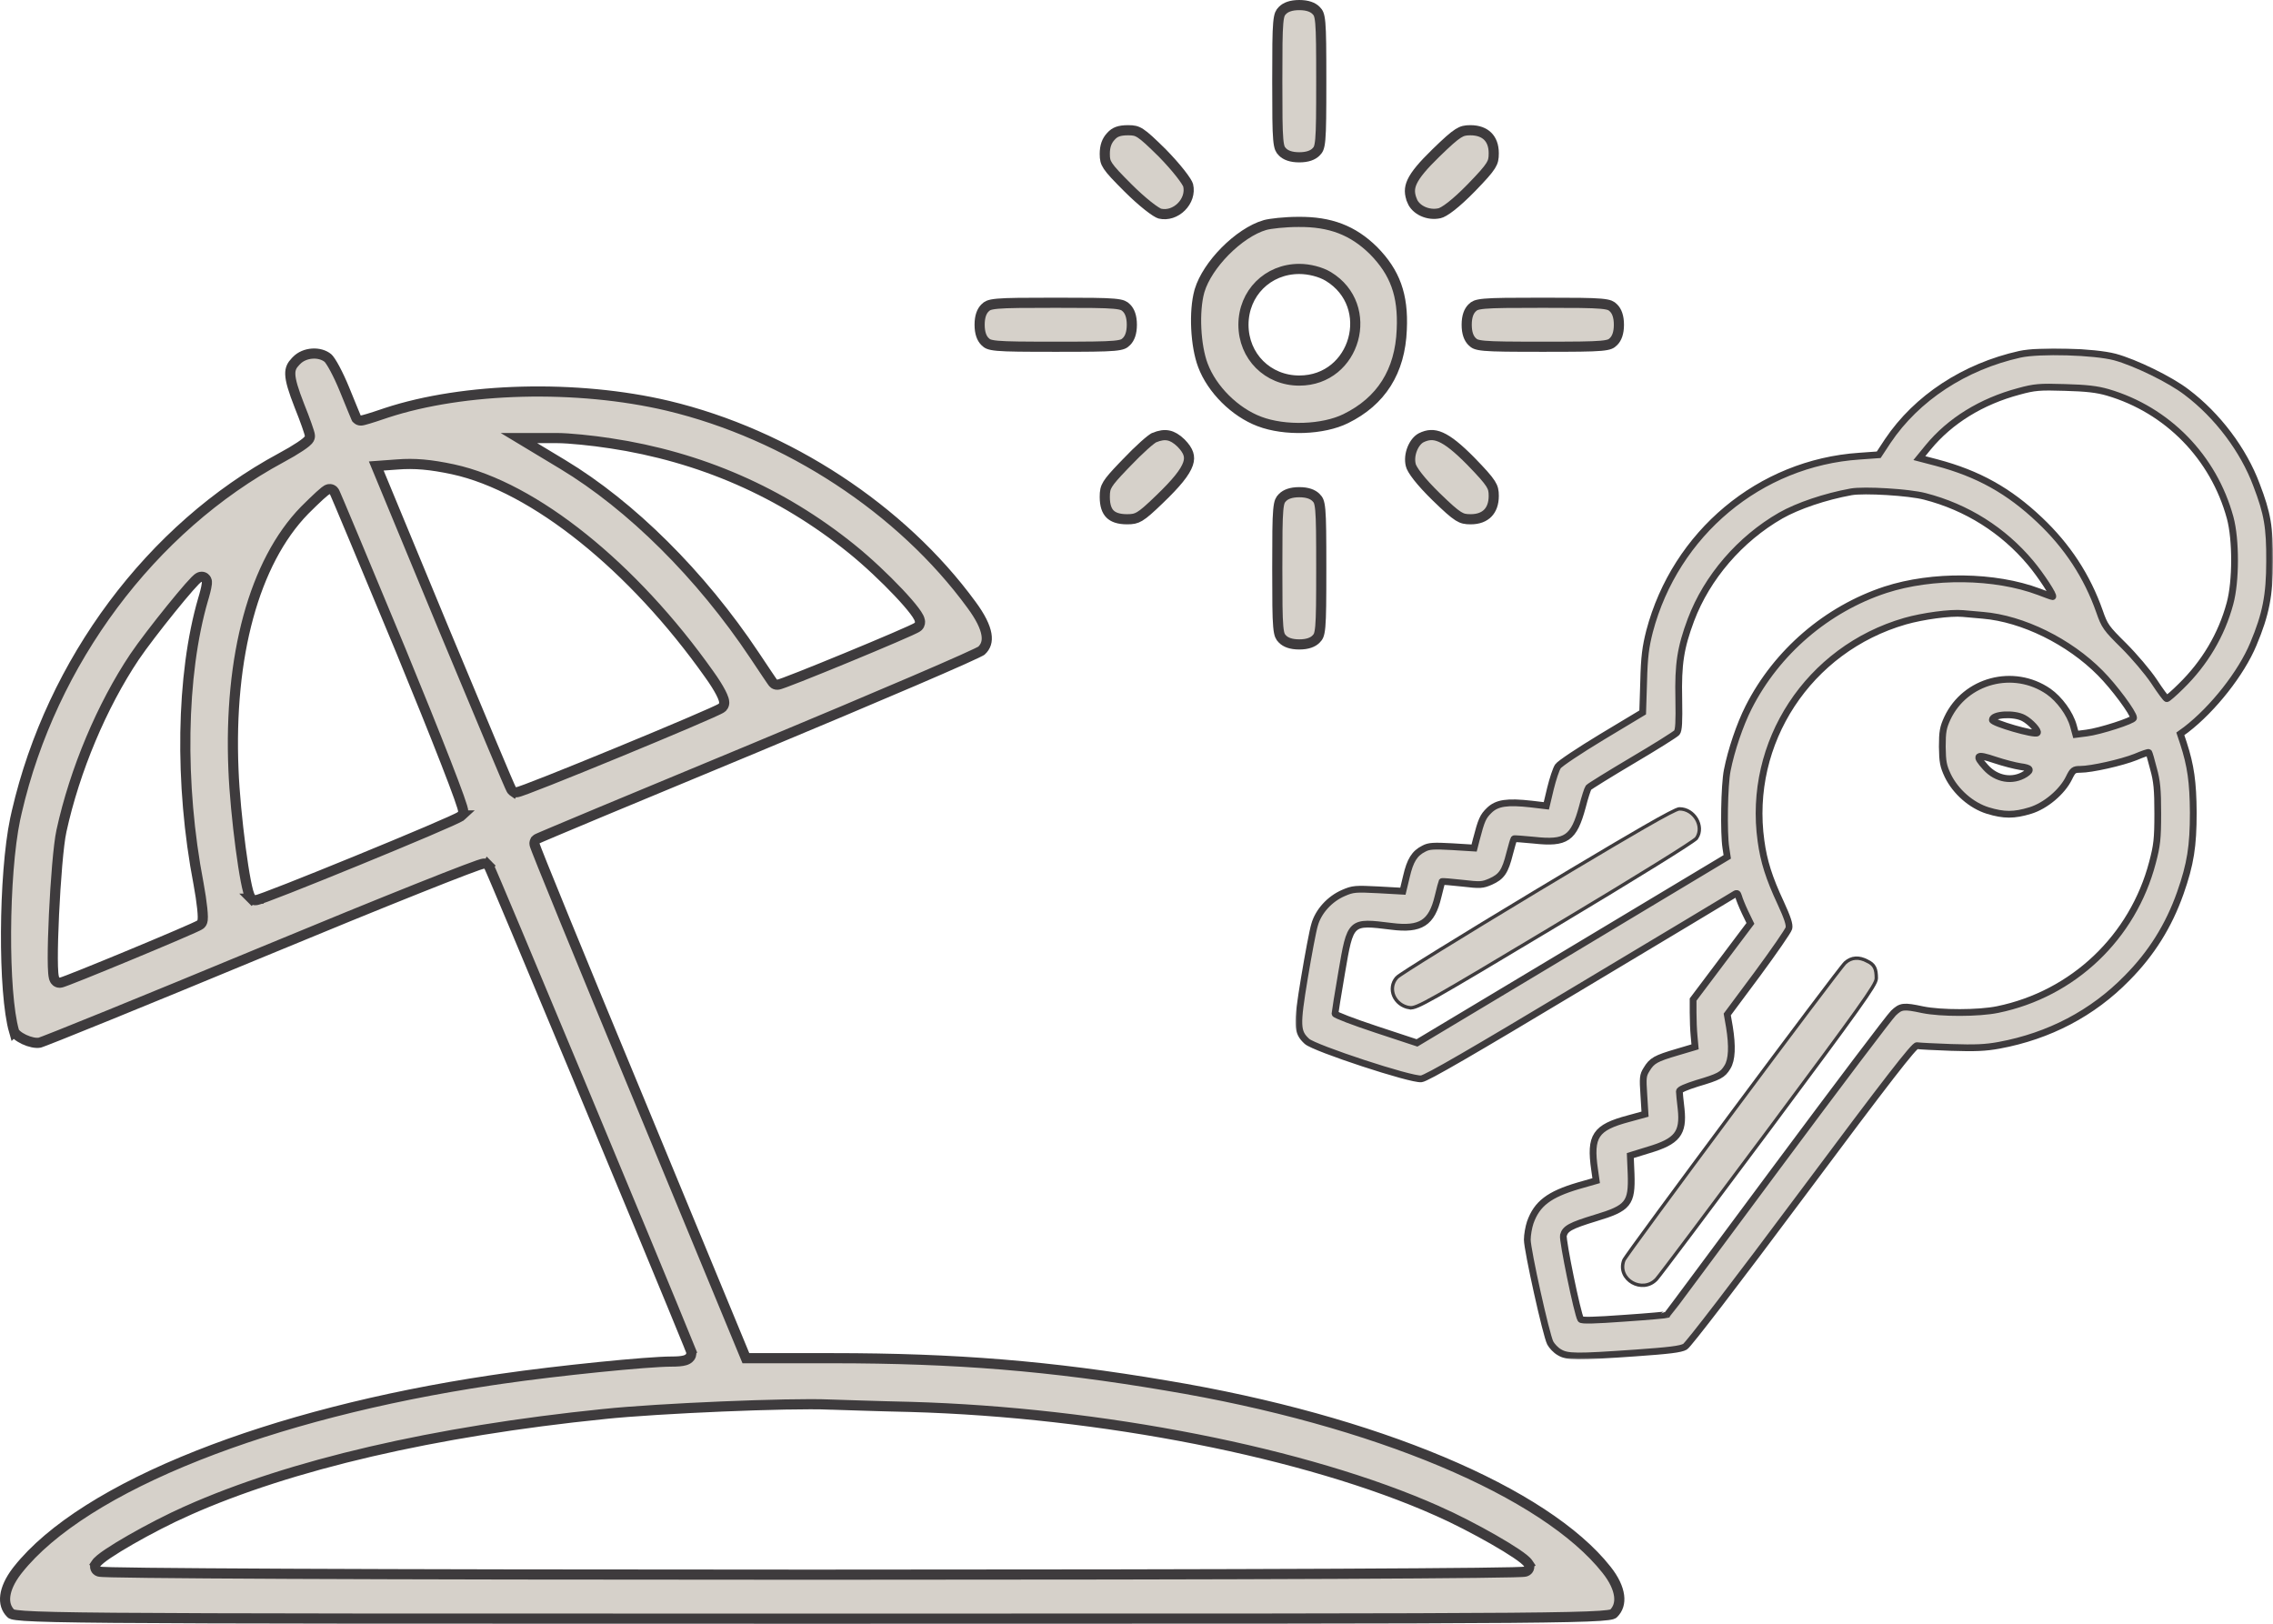
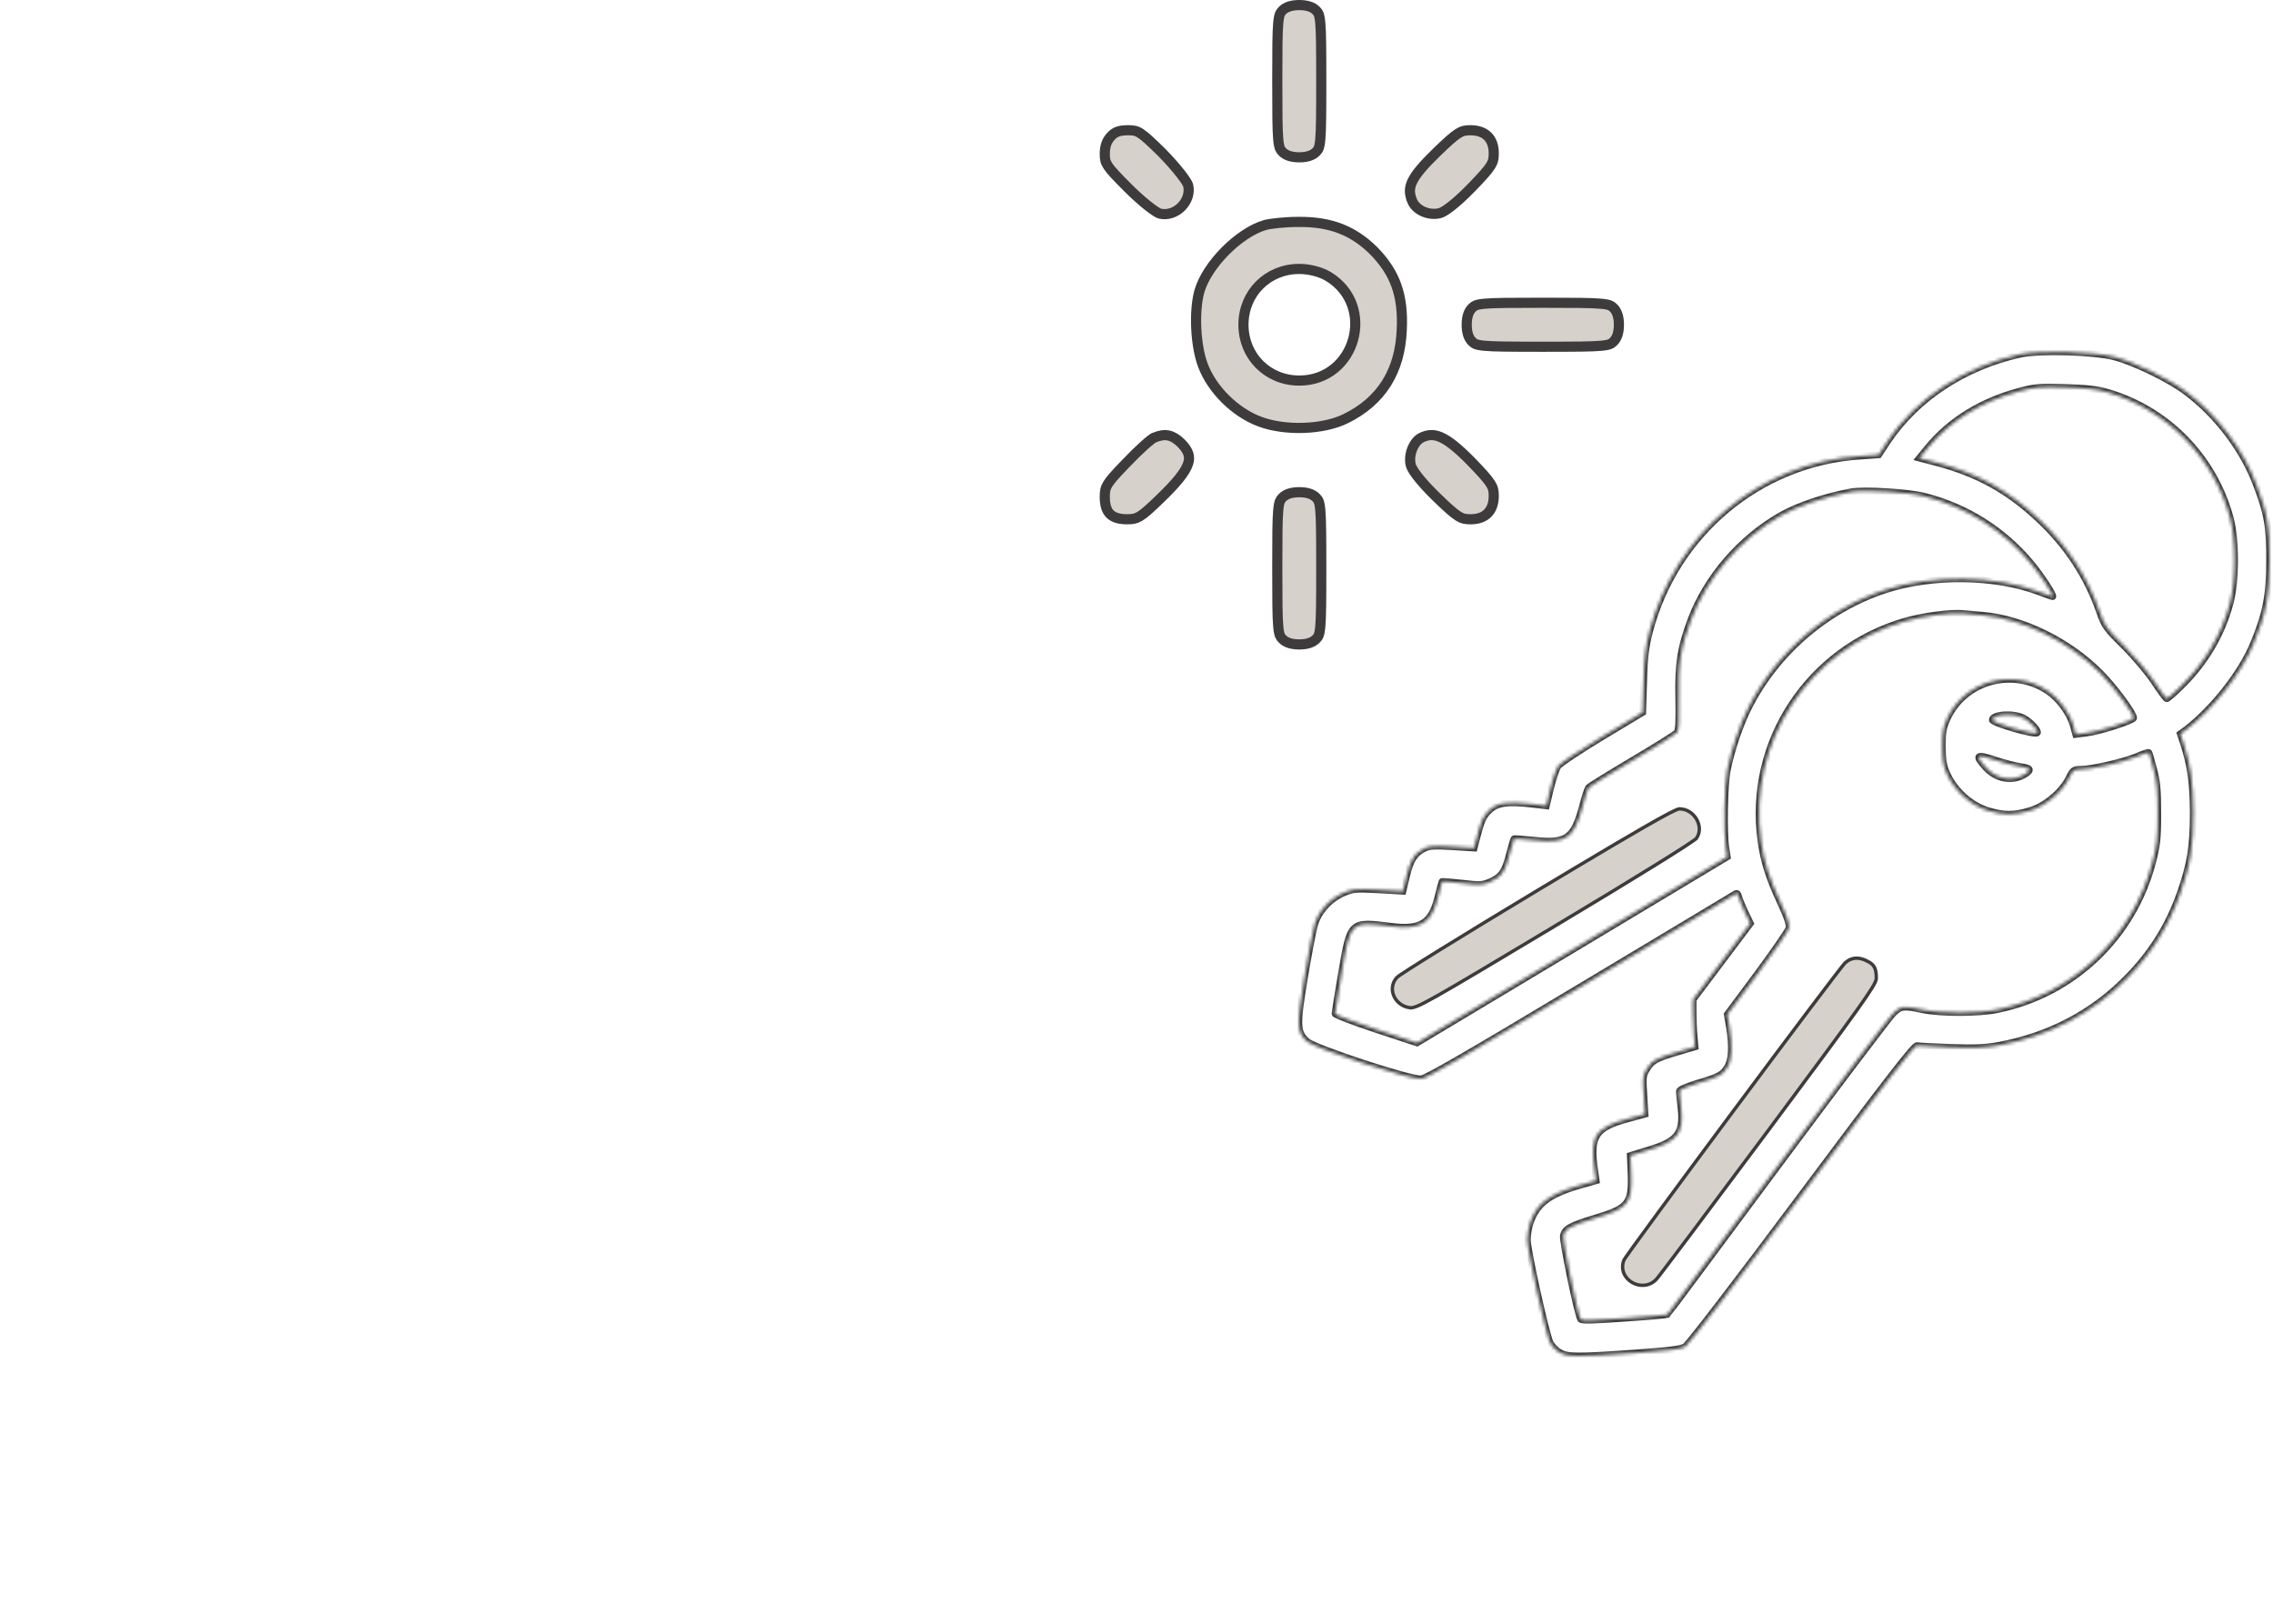
<svg xmlns="http://www.w3.org/2000/svg" width="672" height="480" viewBox="0 0 672 480" fill="none">
  <path d="M384.122 46.5C386.581 46.5 388.137 45.864 389.061 44.94C389.457 44.544 389.67 44.266 389.844 43.833C390.039 43.345 390.214 42.579 390.341 41.166C390.595 38.326 390.622 33.388 390.622 24C390.622 14.612 390.595 9.674 390.341 6.834C390.214 5.421 390.039 4.655 389.844 4.167C389.67 3.734 389.457 3.456 389.061 3.061C388.137 2.136 386.581 1.5 384.122 1.5C381.662 1.5 380.107 2.136 379.182 3.061C378.787 3.456 378.574 3.734 378.4 4.167C378.205 4.655 378.03 5.421 377.903 6.834C377.648 9.674 377.622 14.612 377.622 24C377.622 33.388 377.648 38.326 377.903 41.166C378.03 42.579 378.205 43.345 378.4 43.833C378.574 44.266 378.787 44.544 379.182 44.94C380.107 45.864 381.662 46.5 384.122 46.5Z" fill="#D6D1CA" stroke="#3E3B3D" stroke-width="3" />
  <path d="M342.883 63.144C345.182 63.695 347.563 62.837 349.261 61.139C350.959 59.441 351.816 57.061 351.266 54.763C351.23 54.616 351.054 54.216 350.615 53.527C350.202 52.88 349.632 52.091 348.931 51.202C347.532 49.426 345.668 47.316 343.648 45.247C340.32 41.969 338.546 40.304 337.181 39.421C336.539 39.005 336.027 38.792 335.515 38.67C334.983 38.543 334.384 38.499 333.522 38.499C332.164 38.499 331.181 38.642 330.408 38.922C329.662 39.192 329.044 39.616 328.447 40.292L328.416 40.325C327.228 41.592 326.622 43.198 326.622 45.499C326.622 46.325 326.671 46.907 326.802 47.428C326.93 47.933 327.154 48.447 327.584 49.095C328.495 50.467 330.193 52.249 333.482 55.538C335.497 57.553 337.58 59.414 339.342 60.812C340.223 61.511 341.008 62.081 341.653 62.493C342.335 62.929 342.734 63.105 342.883 63.144Z" fill="#D6D1CA" stroke="#3E3B3D" stroke-width="3" />
  <path d="M417.51 59.434C418.586 62.037 422.176 63.805 425.592 63.036L425.603 63.034L425.613 63.031C425.859 62.979 426.285 62.814 426.911 62.448C427.52 62.093 428.244 61.592 429.073 60.943C430.727 59.648 432.725 57.824 434.945 55.556V55.555C438.175 52.223 439.826 50.393 440.7 48.993C441.476 47.748 441.621 46.88 441.621 45.3C441.621 43.012 440.925 41.355 439.821 40.27C438.713 39.181 437.025 38.499 434.722 38.499C433.218 38.499 432.343 38.66 431.085 39.455C429.68 40.343 427.845 41.999 424.566 45.177C420.665 48.978 418.503 51.559 417.506 53.696C416.587 55.668 416.641 57.301 417.511 59.433L417.51 59.434Z" fill="#D6D1CA" stroke="#3E3B3D" stroke-width="3" />
  <path d="M372.354 124.598C376.076 126.011 380.77 126.646 385.421 126.488C390.077 126.331 394.553 125.384 397.858 123.755L397.861 123.753C408.338 118.609 413.943 109.822 414.423 97.441L414.424 97.43C414.667 92.267 414.151 88.05 412.81 84.334C411.475 80.632 409.289 77.341 406.069 74.069C399.983 68.078 393.28 65.503 383.837 65.6H383.822C379.867 65.6 375.437 66.1 373.945 66.539H373.943C370.173 67.642 365.86 70.559 362.177 74.291C358.609 77.906 355.805 82.111 354.672 85.841L354.567 86.2C353.774 89.095 353.474 93.073 353.67 97.115C353.865 101.158 354.548 105.116 355.625 107.971L355.627 107.976C358.273 115.062 365.049 121.846 372.351 124.596L372.354 124.598ZM384.122 112.5C374.794 112.5 367.622 105.328 367.622 96C367.622 86.672 374.794 79.5 384.122 79.5C387.054 79.5 390.428 80.355 392.693 81.714L392.701 81.718C406.989 90.4 400.849 112.5 384.122 112.5Z" fill="#D6D1CA" stroke="#3E3B3D" stroke-width="3" />
-   <path d="M312.122 102.5C321.51 102.5 326.448 102.474 329.288 102.219C330.701 102.092 331.467 101.917 331.955 101.722C332.388 101.548 332.666 101.335 333.061 100.939C333.986 100.015 334.622 98.459 334.622 96C334.622 93.541 333.986 91.985 333.061 91.061C332.666 90.665 332.388 90.452 331.955 90.278C331.467 90.083 330.701 89.908 329.288 89.781C326.448 89.526 321.51 89.5 312.122 89.5C302.734 89.5 297.796 89.526 294.956 89.781C293.543 89.908 292.777 90.083 292.289 90.278C291.855 90.452 291.578 90.665 291.182 91.061C290.258 91.985 289.622 93.541 289.622 96C289.622 98.459 290.258 100.015 291.182 100.939C291.578 101.335 291.855 101.548 292.289 101.722C292.777 101.917 293.543 102.092 294.956 102.219C297.796 102.474 302.734 102.5 312.122 102.5Z" fill="#D6D1CA" stroke="#3E3B3D" stroke-width="3" />
  <path d="M456.122 102.5C465.51 102.5 470.448 102.474 473.288 102.219C474.701 102.092 475.467 101.917 475.955 101.722C476.388 101.548 476.666 101.335 477.061 100.939C477.986 100.015 478.622 98.459 478.622 96C478.622 93.541 477.986 91.985 477.061 91.061C476.666 90.665 476.388 90.452 475.955 90.278C475.467 90.083 474.701 89.908 473.288 89.781C470.448 89.526 465.51 89.5 456.122 89.5C446.734 89.5 441.796 89.526 438.956 89.781C437.543 89.908 436.777 90.083 436.289 90.278C435.855 90.452 435.578 90.665 435.182 91.061C434.258 91.985 433.622 93.541 433.622 96C433.622 98.459 434.258 100.015 435.182 100.939C435.578 101.335 435.855 101.548 436.289 101.722C436.777 101.917 437.543 102.092 438.956 102.219C441.796 102.474 446.734 102.5 456.122 102.5Z" fill="#D6D1CA" stroke="#3E3B3D" stroke-width="3" />
-   <path d="M240.122 478.5C357.477 478.5 416.468 478.5 446.372 478.25C461.338 478.125 468.976 477.938 472.992 477.66C475.019 477.52 476.018 477.363 476.544 477.216C476.787 477.148 476.879 477.095 476.906 477.078C476.93 477.063 476.953 477.048 477.062 476.939C478.39 475.611 478.956 473.845 478.672 471.684C478.381 469.475 477.19 466.849 474.948 464.034L474.945 464.03C465.93 452.627 448.933 441.573 426.304 432.07C403.718 422.586 375.684 414.715 344.776 409.58L344.771 409.579C310.659 403.794 282.443 401.5 246.122 401.5H220.519L220.136 400.573L189.037 325.376H189.036C180.435 304.674 172.66 285.821 167.059 272.131C164.258 265.286 162.001 259.729 160.455 255.876C159.683 253.95 159.085 252.445 158.688 251.416C158.489 250.904 158.337 250.499 158.235 250.217C158.186 250.079 158.141 249.951 158.109 249.847C158.096 249.801 158.072 249.721 158.054 249.633C158.047 249.599 158.025 249.491 158.021 249.355C158.019 249.295 158.016 249.137 158.063 248.943C158.09 248.836 158.182 248.519 158.461 248.24V248.239C158.462 248.238 158.464 248.237 158.466 248.235C158.523 248.179 158.587 248.124 158.661 248.072C158.667 248.068 158.671 248.064 158.675 248.062C158.714 248.035 158.746 248.015 158.766 248.003C158.805 247.98 158.84 247.962 158.86 247.951C158.902 247.929 158.946 247.908 158.983 247.891C159.061 247.854 159.164 247.807 159.284 247.754C159.526 247.646 159.875 247.494 160.319 247.303C161.211 246.919 162.51 246.368 164.171 245.667C167.494 244.264 172.274 242.26 178.156 239.804C189.92 234.891 206.095 228.166 223.845 220.816V220.815C241.592 213.416 257.962 206.519 270.043 201.334C276.084 198.741 281.048 196.58 284.572 194.999C286.336 194.208 287.73 193.566 288.716 193.091C289.21 192.853 289.59 192.662 289.856 192.519C290.032 192.424 290.119 192.373 290.147 192.356C291.457 191.139 291.988 189.603 291.63 187.487C291.25 185.243 289.862 182.369 287.216 178.792L287.211 178.785C266.531 150.486 232.744 128.381 197.477 119.96C170.636 113.616 137.167 114.494 114.195 122.054L113.109 122.419C111.495 122.974 110 123.455 108.889 123.787C108.336 123.952 107.862 124.085 107.51 124.172C107.339 124.214 107.166 124.253 107.016 124.277C106.947 124.288 106.833 124.305 106.707 124.308C106.647 124.309 106.529 124.309 106.387 124.285C106.304 124.271 105.907 124.205 105.562 123.86L105.389 123.688L105.28 123.471C105.196 123.303 104.759 122.233 104.171 120.792C103.558 119.29 102.733 117.268 101.833 115.068C100.949 112.908 99.946 110.756 99.024 109.033C98.563 108.171 98.131 107.433 97.753 106.863C97.353 106.26 97.084 105.954 96.962 105.853C95.817 104.898 94.121 104.416 92.333 104.534C90.551 104.652 88.848 105.355 87.7 106.543L87.684 106.561L87.665 106.577L87.406 106.836C86.831 107.429 86.451 107.956 86.206 108.486C85.933 109.077 85.79 109.755 85.821 110.662C85.886 112.578 86.706 115.318 88.513 119.938C89.371 122.058 90.129 124.079 90.674 125.626C90.946 126.398 91.168 127.062 91.324 127.564C91.402 127.814 91.467 128.037 91.515 128.221C91.543 128.33 91.622 128.625 91.622 128.9C91.622 129.32 91.458 129.632 91.381 129.766C91.287 129.927 91.18 130.061 91.094 130.159C90.919 130.358 90.703 130.554 90.484 130.736C90.039 131.108 89.43 131.548 88.717 132.023C87.282 132.98 85.315 134.153 83.133 135.32H83.134C44.65 156.072 15.231 195.565 4.962 239.998L4.488 242.117C2.77 250.322 1.846 263.151 1.784 275.433C1.722 287.762 2.529 299.263 4.161 304.881L4.162 304.88C4.22 305.079 4.449 305.461 5.015 305.949C5.554 306.414 6.283 306.876 7.113 307.269C8.826 308.078 10.616 308.435 11.715 308.231C11.751 308.22 11.867 308.181 12.107 308.095C12.398 307.99 12.799 307.841 13.307 307.647C14.32 307.26 15.737 306.704 17.515 305.998C21.068 304.586 26.046 302.579 32.082 300.123C44.153 295.212 60.45 288.514 78.047 281.215C95.651 273.913 111.733 267.36 123.453 262.682C129.312 260.343 134.088 258.471 137.42 257.207C139.084 256.576 140.4 256.092 141.315 255.776C141.769 255.62 142.148 255.498 142.43 255.419C142.564 255.382 142.72 255.342 142.867 255.317C142.933 255.307 143.065 255.287 143.221 255.29C143.297 255.292 143.445 255.301 143.62 255.351C143.751 255.388 144.027 255.487 144.28 255.741L144.282 255.739C144.288 255.745 144.292 255.751 144.297 255.757C144.309 255.77 144.322 255.783 144.334 255.797C144.362 255.828 144.387 255.858 144.408 255.886C144.412 255.891 144.418 255.895 144.422 255.9L144.421 255.901C144.471 255.967 144.5 256.014 144.503 256.019C144.529 256.06 144.55 256.097 144.562 256.119C144.586 256.165 144.61 256.213 144.629 256.252C144.669 256.334 144.718 256.44 144.773 256.562C144.886 256.81 145.042 257.162 145.236 257.609C145.626 258.506 146.182 259.806 146.884 261.455C148.287 264.755 150.276 269.467 152.68 275.186C157.487 286.623 163.956 302.091 170.731 318.335C184.281 350.82 199.059 386.428 204.212 399.137L204.21 399.138C204.448 399.705 204.512 400.471 204.012 401.162C203.6 401.731 202.978 401.988 202.532 402.123C201.598 402.407 200.221 402.5 198.521 402.5C191.439 402.5 164.834 405.185 148.338 407.584L148.335 407.585L145.146 408.052C112.301 412.97 82.543 420.728 58.486 430.257C33.606 440.112 15.001 451.792 5.297 464.032L5.295 464.034L4.887 464.561C2.908 467.176 1.844 469.613 1.571 471.684C1.287 473.845 1.854 475.611 3.183 476.939C3.291 477.048 3.314 477.063 3.338 477.078C3.365 477.095 3.457 477.148 3.7 477.216C4.227 477.363 5.226 477.52 7.252 477.66C11.269 477.938 18.906 478.125 33.872 478.25C63.776 478.5 122.768 478.5 240.122 478.5ZM229.875 202.402C229.813 202.407 229.673 202.415 229.503 202.388C229.408 202.373 228.942 202.3 228.579 201.872C228.473 201.75 228.373 201.609 228.328 201.546C228.229 201.408 228.102 201.225 227.952 201.007C227.65 200.569 227.24 199.963 226.752 199.237C225.775 197.784 224.473 195.831 223.074 193.732C207.174 169.882 186.526 149.451 166.348 137.285L158.048 132.285L153.425 129.5H164.722C168.034 129.5 175.119 130.214 180.345 131.018L180.346 131.017C207.104 135.056 230.952 145.463 251.763 162.232H251.764C256.475 166.032 261.699 170.98 265.612 175.12C267.566 177.187 269.221 179.083 270.329 180.554C270.876 181.279 271.333 181.958 271.619 182.533C271.758 182.812 271.904 183.156 271.965 183.521C272.019 183.843 272.067 184.577 271.482 185.161L271.457 185.186L271.431 185.21C271.253 185.371 271.037 185.493 270.944 185.545C270.807 185.622 270.639 185.709 270.455 185.801C270.084 185.986 269.587 186.219 268.991 186.49C267.796 187.035 266.159 187.753 264.233 188.581C260.38 190.238 255.348 192.348 250.344 194.412C245.34 196.476 240.357 198.498 236.604 199.979C234.729 200.72 233.152 201.329 232.029 201.742C231.472 201.947 231.008 202.11 230.671 202.218C230.508 202.27 230.341 202.319 230.195 202.353C230.131 202.367 230.011 202.392 229.875 202.402ZM152.415 234.202C152.361 234.197 152.03 234.174 151.69 233.946L151.689 233.948C151.676 233.939 151.663 233.929 151.65 233.92C151.631 233.906 151.611 233.891 151.591 233.875C151.459 233.77 151.377 233.671 151.354 233.643C151.306 233.585 151.271 233.533 151.251 233.503C151.21 233.441 151.176 233.383 151.155 233.345C151.11 233.263 151.063 233.168 151.018 233.074C150.924 232.881 150.801 232.613 150.654 232.285C150.359 231.625 149.946 230.671 149.428 229.462C148.391 227.041 146.926 223.567 145.139 219.305C141.563 210.779 136.687 199.076 131.338 186.278L131.336 186.274L112.036 139.674L111.241 137.756L113.312 137.604L117.412 137.305C122.594 136.891 127.244 137.314 133.933 138.732L133.94 138.734C145.998 141.351 159.333 148.598 172.423 159.105C185.527 169.624 198.469 183.476 209.74 199.425C211.168 201.413 212.335 203.277 213.091 204.735C213.464 205.456 213.766 206.131 213.938 206.701C214.022 206.98 214.098 207.309 214.107 207.644C214.115 207.925 214.086 208.556 213.582 209.061L213.562 209.082L213.539 209.103C213.337 209.289 213.067 209.434 212.953 209.496C212.776 209.593 212.552 209.705 212.294 209.83C211.776 210.081 211.068 210.408 210.205 210.795C208.476 211.571 206.084 212.609 203.258 213.815C197.603 216.23 190.184 219.329 182.793 222.374C175.402 225.419 168.033 228.413 162.478 230.615C159.701 231.716 157.37 232.621 155.713 233.237C154.887 233.544 154.214 233.785 153.73 233.943C153.494 234.021 153.274 234.088 153.094 234.133C153.011 234.153 152.887 234.181 152.754 234.196C152.692 234.203 152.567 234.215 152.415 234.202ZM75.312 266.102C75.249 266.096 74.797 266.065 74.402 265.698L74.401 265.699C74.394 265.692 74.386 265.685 74.379 265.678C74.373 265.672 74.367 265.667 74.361 265.661L74.362 265.66C74.038 265.34 73.852 264.923 73.754 264.684C73.624 264.367 73.502 263.988 73.386 263.576C73.152 262.747 72.909 261.656 72.663 260.382C72.169 257.826 71.643 254.424 71.147 250.672C70.156 243.169 69.275 234.17 69.022 227.558C67.616 193.986 75.128 166.184 90.047 150.854L90.054 150.847L90.061 150.84C91.769 149.133 93.337 147.614 94.511 146.542C95.093 146.01 95.601 145.566 95.991 145.262C96.178 145.116 96.386 144.964 96.584 144.851C96.672 144.8 96.843 144.707 97.057 144.648C97.136 144.627 97.936 144.394 98.582 145.039C98.708 145.165 98.785 145.289 98.794 145.304C98.82 145.345 98.84 145.38 98.852 145.401C98.875 145.444 98.897 145.487 98.912 145.519C98.945 145.585 98.984 145.668 99.024 145.758C99.108 145.941 99.221 146.2 99.362 146.525C99.645 147.178 100.05 148.123 100.56 149.326C101.58 151.734 103.031 155.19 104.806 159.434C108.356 167.923 113.207 179.574 118.507 192.324L118.509 192.329C123.761 205.084 128.465 216.769 131.795 225.318C133.459 229.591 134.784 233.091 135.663 235.554C136.101 236.781 136.435 237.771 136.646 238.478C136.75 238.824 136.836 239.141 136.886 239.397C136.909 239.518 136.938 239.686 136.942 239.863C136.945 239.949 136.944 240.103 136.905 240.284C136.878 240.412 136.788 240.757 136.481 241.061H136.482C136.47 241.073 136.455 241.084 136.441 241.097C136.415 241.121 136.388 241.147 136.358 241.171H136.357C136.169 241.326 135.963 241.443 135.87 241.495C135.689 241.597 135.462 241.713 135.203 241.841C134.682 242.098 133.971 242.429 133.107 242.818C131.376 243.599 128.983 244.638 126.156 245.843C120.501 248.253 113.081 251.337 105.69 254.363C98.299 257.39 90.93 260.361 85.374 262.546C82.598 263.638 80.266 264.536 78.609 265.147C77.784 265.452 77.109 265.691 76.626 265.848C76.389 265.924 76.169 265.99 75.989 266.034C75.906 266.054 75.782 266.082 75.649 266.097C75.588 266.103 75.463 266.115 75.312 266.102ZM17.622 290.5C16.708 290.5 16.282 289.791 16.193 289.635C16.056 289.391 15.982 289.136 15.938 288.96C15.846 288.583 15.785 288.107 15.741 287.597C15.652 286.554 15.61 285.095 15.604 283.369C15.593 279.904 15.729 275.223 15.961 270.316C16.422 260.567 17.274 249.685 18.156 245.682V245.681C22.095 227.605 30.166 208.529 39.775 194.166L39.779 194.159C42.117 190.704 46.575 184.913 50.543 180.007C52.531 177.549 54.41 175.294 55.855 173.647C56.575 172.828 57.203 172.141 57.688 171.652C57.928 171.411 58.159 171.192 58.363 171.024C58.463 170.943 58.589 170.845 58.73 170.761C58.799 170.719 59.149 170.5 59.622 170.5C60.453 170.5 60.87 171.101 60.999 171.363C61.123 171.615 61.151 171.846 61.161 171.937C61.184 172.15 61.169 172.362 61.156 172.506C61.127 172.825 61.057 173.233 60.966 173.678C60.826 174.357 60.615 175.213 60.345 176.163L60.056 177.142C53.545 199.455 53.029 231.794 58.694 261.217L58.696 261.227C59.202 263.956 59.584 266.546 59.789 268.52C59.891 269.501 59.952 270.361 59.959 271.019C59.962 271.343 59.954 271.661 59.919 271.938C59.902 272.076 59.873 272.244 59.819 272.417C59.777 272.554 59.667 272.877 59.383 273.161L59.352 273.191L59.318 273.221L59.177 273.333C59.033 273.436 58.894 273.511 58.842 273.539C58.714 273.608 58.557 273.686 58.382 273.771C58.029 273.943 57.55 274.163 56.971 274.424C55.81 274.946 54.207 275.645 52.315 276.457C48.528 278.082 43.556 280.172 38.584 282.235C33.612 284.299 28.634 286.339 24.835 287.864C22.936 288.626 21.326 289.262 20.155 289.708C19.572 289.931 19.087 290.11 18.727 290.235C18.549 290.297 18.386 290.351 18.251 290.392C18.184 290.411 18.108 290.433 18.031 290.45C18 290.457 17.897 290.481 17.764 290.493L17.622 290.5ZM240.122 465.5C174.021 465.5 121.293 465.4 85.14 465.237C67.064 465.156 53.129 465.059 43.736 464.951C39.041 464.897 35.475 464.841 33.093 464.782C31.904 464.753 30.997 464.722 30.39 464.69C30.091 464.675 29.838 464.658 29.652 464.638C29.573 464.629 29.442 464.613 29.311 464.582C29.279 464.575 29.074 464.529 28.857 464.399C28.77 464.348 28.437 464.143 28.246 463.705C28.024 463.196 28.123 462.706 28.321 462.357L28.319 462.355C28.327 462.342 28.336 462.33 28.344 462.317C28.35 462.306 28.357 462.296 28.364 462.285C28.677 461.778 29.221 461.286 29.73 460.87C30.322 460.388 31.084 459.837 31.965 459.243C33.731 458.053 36.059 456.633 38.651 455.148C43.833 452.18 50.153 448.907 55.31 446.631V446.63C86.009 432.941 128.481 423.118 178.466 418.009V418.008C194.804 416.304 233.34 414.7 245.162 415.201L245.163 415.2C248.79 415.301 259.556 415.7 269.153 415.9H269.164C325.494 417.504 386.297 429.428 424.927 446.629L424.928 446.628C430.086 448.904 436.409 452.179 441.593 455.148C444.185 456.633 446.513 458.053 448.279 459.243C449.161 459.837 449.922 460.388 450.514 460.87C451.023 461.286 451.565 461.778 451.878 462.285C451.885 462.296 451.892 462.306 451.898 462.317C451.906 462.331 451.916 462.342 451.924 462.355L451.921 462.357C452.119 462.706 452.22 463.196 451.998 463.705C451.807 464.143 451.472 464.348 451.386 464.399C451.169 464.529 450.965 464.575 450.934 464.582C450.802 464.614 450.67 464.629 450.591 464.638C450.405 464.658 450.152 464.675 449.854 464.69C449.246 464.722 448.34 464.753 447.151 464.782C444.769 464.841 441.203 464.897 436.508 464.951C427.115 465.059 413.18 465.156 395.104 465.237C358.95 465.4 306.223 465.5 240.122 465.5Z" fill="#D6D1CA" stroke="#3E3B3D" stroke-width="3" />
  <path d="M333.221 153.5C334.878 153.5 335.777 153.345 336.931 152.66C338.227 151.891 339.849 150.451 342.78 147.621L342.783 147.618C347.811 142.792 350.386 139.598 351.227 137.129C351.621 135.973 351.616 135.019 351.314 134.111C351 133.166 350.323 132.15 349.165 130.966C347.796 129.646 346.598 128.97 345.426 128.733C344.257 128.498 342.921 128.66 341.204 129.383L341.17 129.396L341.135 129.41L341.096 129.431C341.058 129.451 340.993 129.488 340.898 129.55C340.725 129.661 340.503 129.82 340.234 130.027C339.696 130.442 339.02 131.012 338.249 131.704C336.708 133.086 334.836 134.907 333.01 136.832L333.005 136.838L333 136.844L331.912 137.973C329.533 140.457 328.242 141.924 327.512 143.11C326.775 144.309 326.622 145.199 326.622 146.9C326.622 149.44 327.223 151.006 328.17 151.952C329.116 152.899 330.682 153.5 333.221 153.5Z" fill="#D6D1CA" stroke="#3E3B3D" stroke-width="3" />
  <path d="M434.822 153.5C437.11 153.5 438.767 152.802 439.852 151.698C440.941 150.591 441.622 148.902 441.622 146.6C441.622 145.098 441.462 144.225 440.655 142.954C439.754 141.536 438.077 139.677 434.854 136.354C431.014 132.463 428.26 130.249 425.981 129.248C424.874 128.762 423.909 128.578 423.002 128.614C422.097 128.651 421.163 128.91 420.116 129.431C419.12 129.97 418.148 131.135 417.526 132.684C416.908 134.223 416.716 135.952 417.079 137.445L417.085 137.468L417.09 137.491C417.142 137.738 417.307 138.164 417.673 138.79C418.028 139.398 418.53 140.122 419.178 140.95C420.474 142.605 422.298 144.604 424.566 146.823C427.898 150.054 429.729 151.704 431.129 152.577C432.374 153.354 433.242 153.5 434.822 153.5Z" fill="#D6D1CA" stroke="#3E3B3D" stroke-width="3" />
  <path d="M384.122 190.5C386.581 190.5 388.137 189.864 389.061 188.939C389.457 188.544 389.67 188.266 389.844 187.833C390.039 187.345 390.214 186.579 390.341 185.166C390.595 182.326 390.622 177.388 390.622 168C390.622 158.612 390.595 153.674 390.341 150.834C390.214 149.421 390.039 148.655 389.844 148.167C389.67 147.734 389.457 147.456 389.061 147.061C388.137 146.136 386.581 145.5 384.122 145.5C381.662 145.5 380.107 146.136 379.182 147.061C378.787 147.456 378.574 147.734 378.4 148.167C378.205 148.655 378.03 149.421 377.903 150.834C377.648 153.674 377.622 158.612 377.622 168C377.622 177.388 377.648 182.326 377.903 185.166C378.03 186.579 378.205 187.345 378.4 187.833C378.574 188.266 378.787 188.544 379.182 188.939C380.107 189.864 381.662 190.5 384.122 190.5Z" fill="#D6D1CA" stroke="#3E3B3D" stroke-width="3" />
  <mask id="path-11-outside-1_394_27" maskUnits="userSpaceOnUse" x="383" y="102.844" width="289" height="299" fill="black">
-     <rect fill="white" x="383" y="102.844" width="289" height="299" />
    <path d="M597.148 104.734C580.788 108.389 566.691 117.613 558.105 130.376L555.437 134.436L549.752 134.843C520.282 136.815 495.337 157.641 487.679 186.647C486.519 191.23 486.113 194.131 485.939 201.498L485.649 210.606L473.582 217.858C466.969 221.86 461.11 225.747 460.587 226.559C460.065 227.314 459.079 230.272 458.383 233.115L457.165 238.22L452.756 237.698C445.562 236.886 442.546 237.35 440.283 239.554C438.427 241.353 437.963 242.397 436.454 248.198L435.816 250.692L429.261 250.286C423.866 249.996 422.474 250.054 420.965 250.866C418.181 252.259 416.904 254.347 415.802 259.104L414.758 263.455L407.506 263.049C400.719 262.701 399.965 262.759 397.18 263.977C393.119 265.718 389.755 269.43 388.653 273.375C388.13 275.057 386.796 282.193 385.636 289.154C383.315 303.193 383.373 305.05 386.39 307.834C388.595 309.865 417.31 319.321 420.211 318.914C421.777 318.74 435.352 310.851 466.679 292.055C491.044 277.494 511.58 265.137 512.334 264.673C513.552 263.861 513.668 263.919 514.016 265.021C514.19 265.718 515.003 267.748 515.873 269.604L517.497 272.969L509.027 284.223L500.558 295.478V299.306C500.558 301.395 500.674 304.528 500.848 306.268L501.138 309.459L495.859 311.025C489.535 312.881 488.375 313.519 486.809 316.13C485.707 317.87 485.649 318.624 485.997 323.729L486.345 329.357L481.472 330.691C471.668 333.301 469.985 335.796 471.436 345.774L471.9 349.023L466.621 350.531C457.977 353.084 454.38 355.81 452.408 361.379C451.944 362.772 451.538 365.034 451.538 366.484C451.538 369.501 457.107 394.678 458.325 396.999C458.789 397.869 459.949 399.145 460.993 399.725C463.314 401.175 466.099 401.175 483.502 399.957C493.364 399.261 496.903 398.855 498.179 398.101C499.165 397.521 513.146 379.305 532.754 353.026C558.28 318.798 565.937 308.994 566.749 309.11C567.387 309.226 571.912 309.459 576.843 309.633C583.863 309.865 586.995 309.749 591.056 308.994C605.791 306.268 618.67 299.538 628.822 289.154C636.074 281.845 641.179 273.665 644.601 263.977C647.618 255.391 648.43 250.17 648.43 240.192C648.372 231.2 647.676 226.327 645.529 219.714L644.601 216.929L646.284 215.711C654.289 209.562 662.643 198.946 666.182 190.418C669.895 181.6 670.997 175.915 670.997 165.937C671.055 155.843 670.359 151.782 667.11 143.312C663.281 133.044 655.624 122.834 646.458 115.931C641.643 112.218 631.259 107.171 625.283 105.547C619.192 103.922 602.949 103.458 597.148 104.734ZM623.137 115.989C640.773 121.152 654.463 135.133 659.336 153.058C661.077 159.498 661.077 171.854 659.278 178.41C656.784 187.691 651.795 196.045 644.775 202.891C642.745 204.921 640.831 206.545 640.598 206.545C640.366 206.545 638.684 204.283 636.828 201.44C634.971 198.656 630.968 193.957 627.894 190.882C622.673 185.719 622.209 185.081 620.7 180.73C617.046 170.346 611.186 161.412 603.007 153.696C593.957 145.111 584.849 140.006 572.55 136.757L567.445 135.423L570.056 132.232C576.495 124.4 585.777 118.657 596.857 115.699C601.498 114.422 603.007 114.306 610.49 114.538C616.814 114.712 619.946 115.06 623.137 115.989ZM569.07 146.735C581.484 149.926 592.275 156.771 600.338 166.401C603.413 170.056 607.532 176.379 606.836 176.379C606.661 176.379 604.863 175.741 602.775 174.929C589.78 170.056 571.332 169.824 557.409 174.349C540.122 180.034 525.271 192.738 516.975 209.098C514.364 214.261 511.812 221.802 510.652 227.72C509.782 232.013 509.549 246.226 510.246 250.634L510.652 253.303L464.822 280.801L418.935 308.298L406.81 304.295C400.139 302.091 394.686 300.003 394.686 299.655C394.686 299.364 395.556 293.853 396.658 287.472C399.269 272.215 399.153 272.331 411.393 273.839C420.037 274.941 423.286 272.853 425.142 265.079C425.722 262.701 426.244 260.728 426.302 260.612C426.418 260.496 429.087 260.728 432.278 261.077C437.673 261.715 438.253 261.657 440.689 260.612C443.938 259.162 444.982 257.654 446.316 252.317C446.897 250.054 447.477 248.14 447.593 247.966C447.709 247.85 450.377 248.082 453.51 248.372C463.082 249.416 465.286 247.908 467.839 238.452C468.535 235.725 469.347 233.231 469.637 232.825C469.927 232.477 475.729 228.88 482.574 224.819C489.361 220.816 495.279 217.104 495.743 216.581C496.323 215.885 496.439 213.449 496.323 206.603C496.091 196.277 496.845 191.462 499.92 183.225C504.676 170.636 514.422 159.324 526.431 152.42C531.536 149.52 539.6 146.793 547.257 145.401C551.086 144.705 564.487 145.517 569.07 146.735ZM586.241 181.89C598.018 182.876 611.767 189.664 620.932 198.946C624.993 203.007 630.794 210.838 630.794 212.231C630.794 212.985 620.758 216.233 616.872 216.697L613.681 217.104L612.985 214.551C611.999 210.954 608.866 206.661 605.617 204.399C595.291 197.321 581.02 201.092 575.741 212.289C574.465 215.073 574.233 216.291 574.233 220.758C574.291 225.225 574.523 226.443 575.857 229.286C578.178 234.043 582.819 238.104 587.692 239.612C592.449 241.062 595.465 241.062 600.222 239.612C604.805 238.22 609.678 234.043 611.651 230.04C612.811 227.662 613.101 227.43 615.015 227.43C618.322 227.43 627.314 225.399 631.375 223.775C633.405 222.905 635.145 222.325 635.261 222.441C635.377 222.499 636.016 224.645 636.654 227.198C637.698 230.91 637.93 233.405 637.93 240.482C637.93 248.024 637.698 249.938 636.364 254.985C630.562 277.088 612.927 293.853 590.592 298.436C584.965 299.597 573.827 299.597 568.432 298.494C562.746 297.276 561.992 297.392 559.788 299.48C558.686 300.525 543.254 320.945 525.445 344.904C507.693 368.805 493.074 388.529 492.958 388.587C492.9 388.703 487.157 389.225 480.253 389.689C471.436 390.327 467.549 390.443 467.317 389.979C466.389 388.529 461.864 366.542 462.212 365.208C462.734 363.178 464.3 362.307 471.726 360.045C481.414 357.144 482.516 355.752 482.226 347.05L481.994 341.597L487.447 339.915C495.859 337.42 497.773 334.984 497.019 327.848C496.729 325.412 496.497 323.091 496.497 322.627C496.497 322.105 498.411 321.293 501.718 320.249C508.215 318.334 509.317 317.754 510.71 315.434C512.044 313.287 512.218 309.285 511.29 303.541L510.652 299.887L519.586 287.878C524.459 281.265 528.635 275.231 528.867 274.419C529.158 273.375 528.461 271.287 526.431 266.878C523.008 259.568 521.442 254.579 520.63 248.604C516.569 219.482 534.669 191.868 563.211 183.631C568.49 182.122 576.611 181.02 580.324 181.368C581.426 181.484 584.095 181.716 586.241 181.89ZM598.308 212.289C600.28 213.333 602.833 216.117 602.311 216.639C601.614 217.394 589.026 213.739 589.026 212.811C589.026 211.128 595.465 210.722 598.308 212.289ZM597.322 226.617C600.338 227.024 600.686 227.546 598.772 228.822C595.001 231.2 590.244 230.388 587.053 226.85C583.747 223.195 584.269 222.789 589.78 224.645C592.391 225.515 595.755 226.385 597.322 226.617Z" />
  </mask>
-   <path d="M597.148 104.734C580.788 108.389 566.691 117.613 558.105 130.376L555.437 134.436L549.752 134.843C520.282 136.815 495.337 157.641 487.679 186.647C486.519 191.23 486.113 194.131 485.939 201.498L485.649 210.606L473.582 217.858C466.969 221.86 461.11 225.747 460.587 226.559C460.065 227.314 459.079 230.272 458.383 233.115L457.165 238.22L452.756 237.698C445.562 236.886 442.546 237.35 440.283 239.554C438.427 241.353 437.963 242.397 436.454 248.198L435.816 250.692L429.261 250.286C423.866 249.996 422.474 250.054 420.965 250.866C418.181 252.259 416.904 254.347 415.802 259.104L414.758 263.455L407.506 263.049C400.719 262.701 399.965 262.759 397.18 263.977C393.119 265.718 389.755 269.43 388.653 273.375C388.13 275.057 386.796 282.193 385.636 289.154C383.315 303.193 383.373 305.05 386.39 307.834C388.595 309.865 417.31 319.321 420.211 318.914C421.777 318.74 435.352 310.851 466.679 292.055C491.044 277.494 511.58 265.137 512.334 264.673C513.552 263.861 513.668 263.919 514.016 265.021C514.19 265.718 515.003 267.748 515.873 269.604L517.497 272.969L509.027 284.223L500.558 295.478V299.306C500.558 301.395 500.674 304.528 500.848 306.268L501.138 309.459L495.859 311.025C489.535 312.881 488.375 313.519 486.809 316.13C485.707 317.87 485.649 318.624 485.997 323.729L486.345 329.357L481.472 330.691C471.668 333.301 469.985 335.796 471.436 345.774L471.9 349.023L466.621 350.531C457.977 353.084 454.38 355.81 452.408 361.379C451.944 362.772 451.538 365.034 451.538 366.484C451.538 369.501 457.107 394.678 458.325 396.999C458.789 397.869 459.949 399.145 460.993 399.725C463.314 401.175 466.099 401.175 483.502 399.957C493.364 399.261 496.903 398.855 498.179 398.101C499.165 397.521 513.146 379.305 532.754 353.026C558.28 318.798 565.937 308.994 566.749 309.11C567.387 309.226 571.912 309.459 576.843 309.633C583.863 309.865 586.995 309.749 591.056 308.994C605.791 306.268 618.67 299.538 628.822 289.154C636.074 281.845 641.179 273.665 644.601 263.977C647.618 255.391 648.43 250.17 648.43 240.192C648.372 231.2 647.676 226.327 645.529 219.714L644.601 216.929L646.284 215.711C654.289 209.562 662.643 198.946 666.182 190.418C669.895 181.6 670.997 175.915 670.997 165.937C671.055 155.843 670.359 151.782 667.11 143.312C663.281 133.044 655.624 122.834 646.458 115.931C641.643 112.218 631.259 107.171 625.283 105.547C619.192 103.922 602.949 103.458 597.148 104.734ZM623.137 115.989C640.773 121.152 654.463 135.133 659.336 153.058C661.077 159.498 661.077 171.854 659.278 178.41C656.784 187.691 651.795 196.045 644.775 202.891C642.745 204.921 640.831 206.545 640.598 206.545C640.366 206.545 638.684 204.283 636.828 201.44C634.971 198.656 630.968 193.957 627.894 190.882C622.673 185.719 622.209 185.081 620.7 180.73C617.046 170.346 611.186 161.412 603.007 153.696C593.957 145.111 584.849 140.006 572.55 136.757L567.445 135.423L570.056 132.232C576.495 124.4 585.777 118.657 596.857 115.699C601.498 114.422 603.007 114.306 610.49 114.538C616.814 114.712 619.946 115.06 623.137 115.989ZM569.07 146.735C581.484 149.926 592.275 156.771 600.338 166.401C603.413 170.056 607.532 176.379 606.836 176.379C606.661 176.379 604.863 175.741 602.775 174.929C589.78 170.056 571.332 169.824 557.409 174.349C540.122 180.034 525.271 192.738 516.975 209.098C514.364 214.261 511.812 221.802 510.652 227.72C509.782 232.013 509.549 246.226 510.246 250.634L510.652 253.303L464.822 280.801L418.935 308.298L406.81 304.295C400.139 302.091 394.686 300.003 394.686 299.655C394.686 299.364 395.556 293.853 396.658 287.472C399.269 272.215 399.153 272.331 411.393 273.839C420.037 274.941 423.286 272.853 425.142 265.079C425.722 262.701 426.244 260.728 426.302 260.612C426.418 260.496 429.087 260.728 432.278 261.077C437.673 261.715 438.253 261.657 440.689 260.612C443.938 259.162 444.982 257.654 446.316 252.317C446.897 250.054 447.477 248.14 447.593 247.966C447.709 247.85 450.377 248.082 453.51 248.372C463.082 249.416 465.286 247.908 467.839 238.452C468.535 235.725 469.347 233.231 469.637 232.825C469.927 232.477 475.729 228.88 482.574 224.819C489.361 220.816 495.279 217.104 495.743 216.581C496.323 215.885 496.439 213.449 496.323 206.603C496.091 196.277 496.845 191.462 499.92 183.225C504.676 170.636 514.422 159.324 526.431 152.42C531.536 149.52 539.6 146.793 547.257 145.401C551.086 144.705 564.487 145.517 569.07 146.735ZM586.241 181.89C598.018 182.876 611.767 189.664 620.932 198.946C624.993 203.007 630.794 210.838 630.794 212.231C630.794 212.985 620.758 216.233 616.872 216.697L613.681 217.104L612.985 214.551C611.999 210.954 608.866 206.661 605.617 204.399C595.291 197.321 581.02 201.092 575.741 212.289C574.465 215.073 574.233 216.291 574.233 220.758C574.291 225.225 574.523 226.443 575.857 229.286C578.178 234.043 582.819 238.104 587.692 239.612C592.449 241.062 595.465 241.062 600.222 239.612C604.805 238.22 609.678 234.043 611.651 230.04C612.811 227.662 613.101 227.43 615.015 227.43C618.322 227.43 627.314 225.399 631.375 223.775C633.405 222.905 635.145 222.325 635.261 222.441C635.377 222.499 636.016 224.645 636.654 227.198C637.698 230.91 637.93 233.405 637.93 240.482C637.93 248.024 637.698 249.938 636.364 254.985C630.562 277.088 612.927 293.853 590.592 298.436C584.965 299.597 573.827 299.597 568.432 298.494C562.746 297.276 561.992 297.392 559.788 299.48C558.686 300.525 543.254 320.945 525.445 344.904C507.693 368.805 493.074 388.529 492.958 388.587C492.9 388.703 487.157 389.225 480.253 389.689C471.436 390.327 467.549 390.443 467.317 389.979C466.389 388.529 461.864 366.542 462.212 365.208C462.734 363.178 464.3 362.307 471.726 360.045C481.414 357.144 482.516 355.752 482.226 347.05L481.994 341.597L487.447 339.915C495.859 337.42 497.773 334.984 497.019 327.848C496.729 325.412 496.497 323.091 496.497 322.627C496.497 322.105 498.411 321.293 501.718 320.249C508.215 318.334 509.317 317.754 510.71 315.434C512.044 313.287 512.218 309.285 511.29 303.541L510.652 299.887L519.586 287.878C524.459 281.265 528.635 275.231 528.867 274.419C529.158 273.375 528.461 271.287 526.431 266.878C523.008 259.568 521.442 254.579 520.63 248.604C516.569 219.482 534.669 191.868 563.211 183.631C568.49 182.122 576.611 181.02 580.324 181.368C581.426 181.484 584.095 181.716 586.241 181.89ZM598.308 212.289C600.28 213.333 602.833 216.117 602.311 216.639C601.614 217.394 589.026 213.739 589.026 212.811C589.026 211.128 595.465 210.722 598.308 212.289ZM597.322 226.617C600.338 227.024 600.686 227.546 598.772 228.822C595.001 231.2 590.244 230.388 587.053 226.85C583.747 223.195 584.269 222.789 589.78 224.645C592.391 225.515 595.755 226.385 597.322 226.617Z" fill="#D6D1CA" />
  <path d="M597.148 104.734C580.788 108.389 566.691 117.613 558.105 130.376L555.437 134.436L549.752 134.843C520.282 136.815 495.337 157.641 487.679 186.647C486.519 191.23 486.113 194.131 485.939 201.498L485.649 210.606L473.582 217.858C466.969 221.86 461.11 225.747 460.587 226.559C460.065 227.314 459.079 230.272 458.383 233.115L457.165 238.22L452.756 237.698C445.562 236.886 442.546 237.35 440.283 239.554C438.427 241.353 437.963 242.397 436.454 248.198L435.816 250.692L429.261 250.286C423.866 249.996 422.474 250.054 420.965 250.866C418.181 252.259 416.904 254.347 415.802 259.104L414.758 263.455L407.506 263.049C400.719 262.701 399.965 262.759 397.18 263.977C393.119 265.718 389.755 269.43 388.653 273.375C388.13 275.057 386.796 282.193 385.636 289.154C383.315 303.193 383.373 305.05 386.39 307.834C388.595 309.865 417.31 319.321 420.211 318.914C421.777 318.74 435.352 310.851 466.679 292.055C491.044 277.494 511.58 265.137 512.334 264.673C513.552 263.861 513.668 263.919 514.016 265.021C514.19 265.718 515.003 267.748 515.873 269.604L517.497 272.969L509.027 284.223L500.558 295.478V299.306C500.558 301.395 500.674 304.528 500.848 306.268L501.138 309.459L495.859 311.025C489.535 312.881 488.375 313.519 486.809 316.13C485.707 317.87 485.649 318.624 485.997 323.729L486.345 329.357L481.472 330.691C471.668 333.301 469.985 335.796 471.436 345.774L471.9 349.023L466.621 350.531C457.977 353.084 454.38 355.81 452.408 361.379C451.944 362.772 451.538 365.034 451.538 366.484C451.538 369.501 457.107 394.678 458.325 396.999C458.789 397.869 459.949 399.145 460.993 399.725C463.314 401.175 466.099 401.175 483.502 399.957C493.364 399.261 496.903 398.855 498.179 398.101C499.165 397.521 513.146 379.305 532.754 353.026C558.28 318.798 565.937 308.994 566.749 309.11C567.387 309.226 571.912 309.459 576.843 309.633C583.863 309.865 586.995 309.749 591.056 308.994C605.791 306.268 618.67 299.538 628.822 289.154C636.074 281.845 641.179 273.665 644.601 263.977C647.618 255.391 648.43 250.17 648.43 240.192C648.372 231.2 647.676 226.327 645.529 219.714L644.601 216.929L646.284 215.711C654.289 209.562 662.643 198.946 666.182 190.418C669.895 181.6 670.997 175.915 670.997 165.937C671.055 155.843 670.359 151.782 667.11 143.312C663.281 133.044 655.624 122.834 646.458 115.931C641.643 112.218 631.259 107.171 625.283 105.547C619.192 103.922 602.949 103.458 597.148 104.734ZM623.137 115.989C640.773 121.152 654.463 135.133 659.336 153.058C661.077 159.498 661.077 171.854 659.278 178.41C656.784 187.691 651.795 196.045 644.775 202.891C642.745 204.921 640.831 206.545 640.598 206.545C640.366 206.545 638.684 204.283 636.828 201.44C634.971 198.656 630.968 193.957 627.894 190.882C622.673 185.719 622.209 185.081 620.7 180.73C617.046 170.346 611.186 161.412 603.007 153.696C593.957 145.111 584.849 140.006 572.55 136.757L567.445 135.423L570.056 132.232C576.495 124.4 585.777 118.657 596.857 115.699C601.498 114.422 603.007 114.306 610.49 114.538C616.814 114.712 619.946 115.06 623.137 115.989ZM569.07 146.735C581.484 149.926 592.275 156.771 600.338 166.401C603.413 170.056 607.532 176.379 606.836 176.379C606.661 176.379 604.863 175.741 602.775 174.929C589.78 170.056 571.332 169.824 557.409 174.349C540.122 180.034 525.271 192.738 516.975 209.098C514.364 214.261 511.812 221.802 510.652 227.72C509.782 232.013 509.549 246.226 510.246 250.634L510.652 253.303L464.822 280.801L418.935 308.298L406.81 304.295C400.139 302.091 394.686 300.003 394.686 299.655C394.686 299.364 395.556 293.853 396.658 287.472C399.269 272.215 399.153 272.331 411.393 273.839C420.037 274.941 423.286 272.853 425.142 265.079C425.722 262.701 426.244 260.728 426.302 260.612C426.418 260.496 429.087 260.728 432.278 261.077C437.673 261.715 438.253 261.657 440.689 260.612C443.938 259.162 444.982 257.654 446.316 252.317C446.897 250.054 447.477 248.14 447.593 247.966C447.709 247.85 450.377 248.082 453.51 248.372C463.082 249.416 465.286 247.908 467.839 238.452C468.535 235.725 469.347 233.231 469.637 232.825C469.927 232.477 475.729 228.88 482.574 224.819C489.361 220.816 495.279 217.104 495.743 216.581C496.323 215.885 496.439 213.449 496.323 206.603C496.091 196.277 496.845 191.462 499.92 183.225C504.676 170.636 514.422 159.324 526.431 152.42C531.536 149.52 539.6 146.793 547.257 145.401C551.086 144.705 564.487 145.517 569.07 146.735ZM586.241 181.89C598.018 182.876 611.767 189.664 620.932 198.946C624.993 203.007 630.794 210.838 630.794 212.231C630.794 212.985 620.758 216.233 616.872 216.697L613.681 217.104L612.985 214.551C611.999 210.954 608.866 206.661 605.617 204.399C595.291 197.321 581.02 201.092 575.741 212.289C574.465 215.073 574.233 216.291 574.233 220.758C574.291 225.225 574.523 226.443 575.857 229.286C578.178 234.043 582.819 238.104 587.692 239.612C592.449 241.062 595.465 241.062 600.222 239.612C604.805 238.22 609.678 234.043 611.651 230.04C612.811 227.662 613.101 227.43 615.015 227.43C618.322 227.43 627.314 225.399 631.375 223.775C633.405 222.905 635.145 222.325 635.261 222.441C635.377 222.499 636.016 224.645 636.654 227.198C637.698 230.91 637.93 233.405 637.93 240.482C637.93 248.024 637.698 249.938 636.364 254.985C630.562 277.088 612.927 293.853 590.592 298.436C584.965 299.597 573.827 299.597 568.432 298.494C562.746 297.276 561.992 297.392 559.788 299.48C558.686 300.525 543.254 320.945 525.445 344.904C507.693 368.805 493.074 388.529 492.958 388.587C492.9 388.703 487.157 389.225 480.253 389.689C471.436 390.327 467.549 390.443 467.317 389.979C466.389 388.529 461.864 366.542 462.212 365.208C462.734 363.178 464.3 362.307 471.726 360.045C481.414 357.144 482.516 355.752 482.226 347.05L481.994 341.597L487.447 339.915C495.859 337.42 497.773 334.984 497.019 327.848C496.729 325.412 496.497 323.091 496.497 322.627C496.497 322.105 498.411 321.293 501.718 320.249C508.215 318.334 509.317 317.754 510.71 315.434C512.044 313.287 512.218 309.285 511.29 303.541L510.652 299.887L519.586 287.878C524.459 281.265 528.635 275.231 528.867 274.419C529.158 273.375 528.461 271.287 526.431 266.878C523.008 259.568 521.442 254.579 520.63 248.604C516.569 219.482 534.669 191.868 563.211 183.631C568.49 182.122 576.611 181.02 580.324 181.368C581.426 181.484 584.095 181.716 586.241 181.89ZM598.308 212.289C600.28 213.333 602.833 216.117 602.311 216.639C601.614 217.394 589.026 213.739 589.026 212.811C589.026 211.128 595.465 210.722 598.308 212.289ZM597.322 226.617C600.338 227.024 600.686 227.546 598.772 228.822C595.001 231.2 590.244 230.388 587.053 226.85C583.747 223.195 584.269 222.789 589.78 224.645C592.391 225.515 595.755 226.385 597.322 226.617Z" stroke="#3E3B3D" stroke-width="2" mask="url(#path-11-outside-1_394_27)" />
  <path d="M416.712 297.888C417.303 297.982 417.973 297.864 419.17 297.354C420.372 296.843 422.179 295.904 425.076 294.269C430.877 290.994 441.124 284.885 459.801 273.69H459.8C471.78 266.525 482.066 260.273 489.422 255.71C493.099 253.429 496.047 251.568 498.109 250.227C499.14 249.556 499.953 249.012 500.526 248.609C500.812 248.409 501.044 248.239 501.215 248.104C501.3 248.038 501.375 247.975 501.436 247.919C501.487 247.873 501.558 247.803 501.611 247.723H501.612C502.789 245.957 502.552 243.786 501.545 242.099C500.537 240.411 498.706 239.114 496.555 239.114H496.533C496.377 239.121 496.201 239.169 496.029 239.227C495.848 239.287 495.63 239.374 495.378 239.484C494.873 239.706 494.203 240.035 493.353 240.478C491.654 241.364 489.211 242.723 485.899 244.627C480.93 247.484 473.992 251.577 464.641 257.165L454.471 263.261C443.476 269.875 433.308 276.069 425.793 280.719C422.036 283.043 418.94 284.982 416.736 286.396C415.635 287.102 414.752 287.679 414.121 288.107C413.806 288.321 413.55 288.501 413.358 288.643C413.185 288.77 413.02 288.899 412.93 289.003V289.004C410.069 292.26 412.284 297.203 416.712 297.889V297.888Z" fill="#D6D1CA" stroke="#3E3B3D" />
  <path d="M482.572 379.146C484.708 380.37 487.655 380.37 489.727 378.14C489.848 378.009 490.189 377.579 490.699 376.919C491.22 376.246 491.938 375.306 492.831 374.132C494.617 371.782 497.103 368.487 500.109 364.487C506.121 356.488 514.214 345.669 522.945 333.95C536.374 315.91 544.296 305.202 548.861 298.801C551.142 295.602 552.593 293.468 553.474 292.029C553.914 291.31 554.218 290.752 554.415 290.314C554.607 289.887 554.719 289.525 554.719 289.214C554.719 287.841 554.605 286.81 554.193 285.994C553.768 285.152 553.063 284.61 552.059 284.123L552.058 284.124C550.848 283.491 549.688 283.182 548.581 283.255C547.462 283.328 546.444 283.789 545.531 284.607L545.528 284.609C545.437 284.692 545.295 284.857 545.127 285.06C544.948 285.275 544.715 285.565 544.432 285.923C543.865 286.639 543.091 287.637 542.141 288.875C540.24 291.351 537.629 294.795 534.55 298.882C528.39 307.057 520.349 317.812 512.347 328.566C504.344 339.321 496.38 350.076 490.372 358.251C487.368 362.338 484.853 365.782 483.066 368.259C482.173 369.497 481.461 370.495 480.961 371.212C480.711 371.57 480.512 371.86 480.369 372.076C480.298 372.183 480.239 372.275 480.194 372.35C480.156 372.413 480.108 372.494 480.079 372.565L480.075 372.576C479.014 375.405 480.435 377.919 482.572 379.146Z" fill="#D6D1CA" stroke="#3E3B3D" />
</svg>